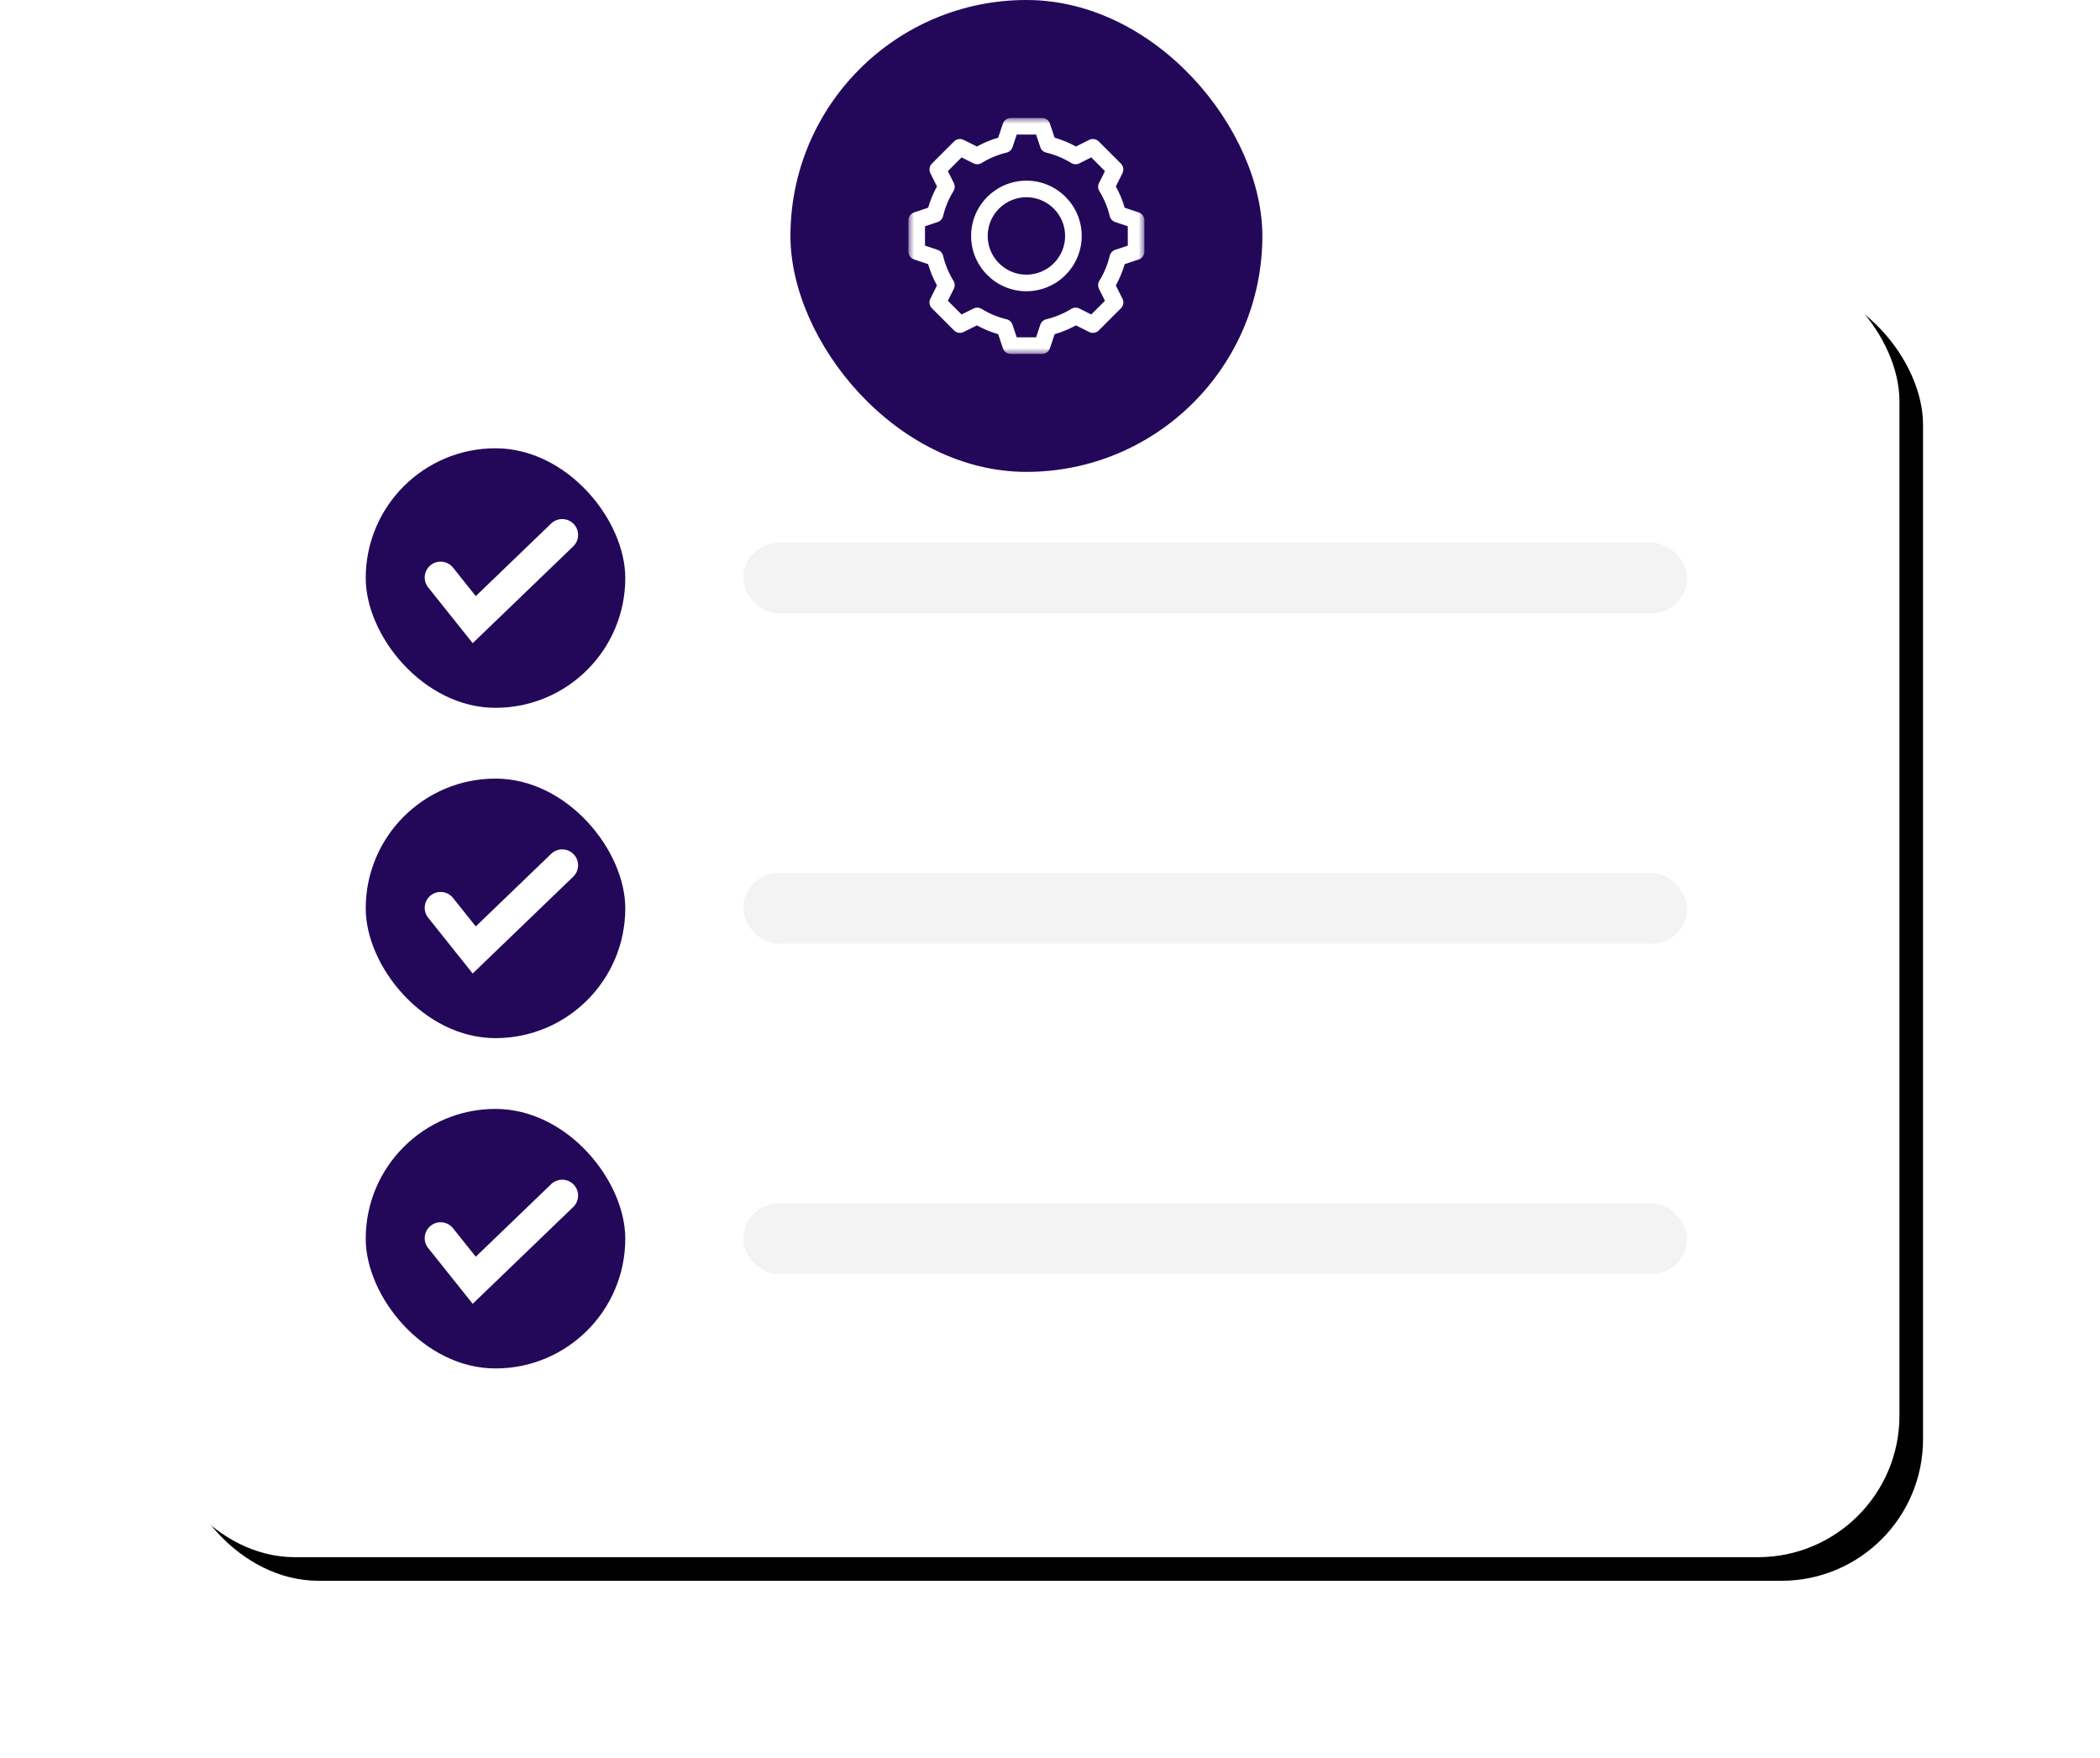
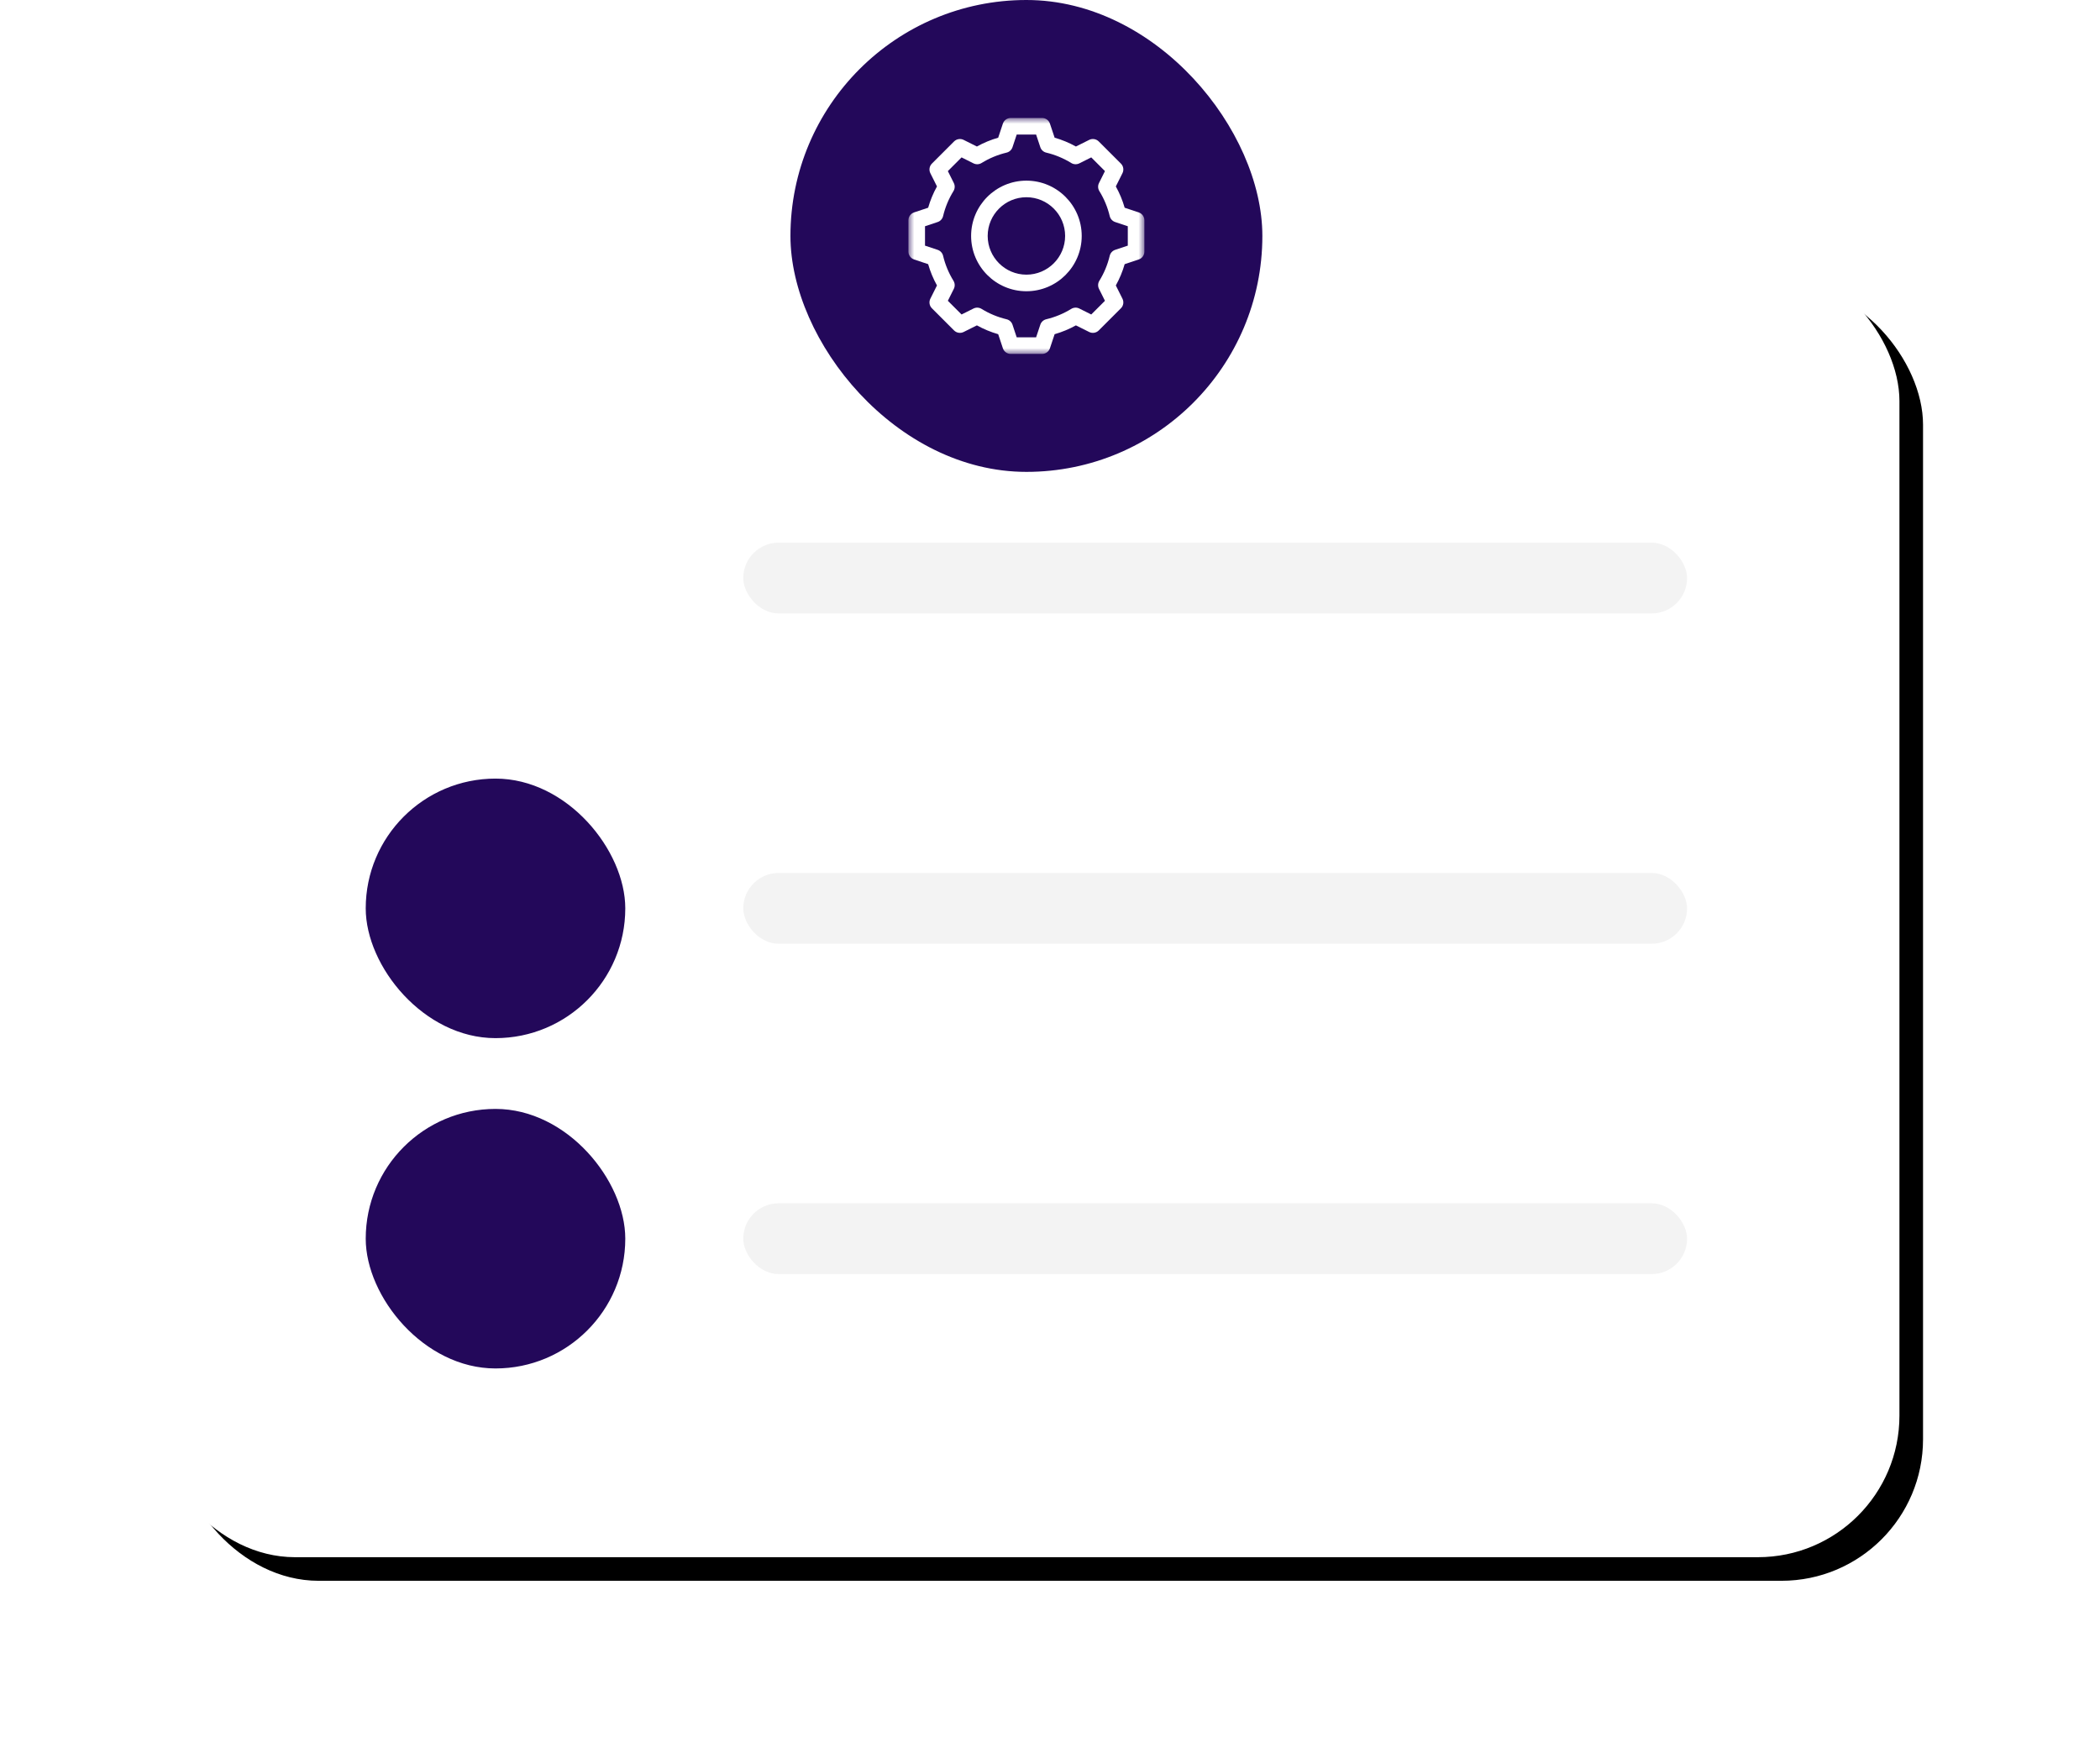
<svg xmlns="http://www.w3.org/2000/svg" xmlns:xlink="http://www.w3.org/1999/xlink" width="178px" height="149px" viewBox="0 0 178 149" version="1.1">
  <title>illustration</title>
  <defs>
    <rect id="path-1" x="0" y="22" width="148" height="110" rx="12" />
    <filter x="-14.5%" y="-19.5%" width="131.8%" height="142.7%" filterUnits="objectBoundingBox" id="filter-2">
      <feOffset dx="2" dy="2" in="SourceAlpha" result="shadowOffsetOuter1" />
      <feGaussianBlur stdDeviation="7.5" in="shadowOffsetOuter1" result="shadowBlurOuter1" />
      <feColorMatrix values="0 0 0 0 0   0 0 0 0 0   0 0 0 0 0  0 0 0 0.1 0" type="matrix" in="shadowBlurOuter1" />
    </filter>
    <polygon id="path-3" points="0 0 20 0 20 20.001 0 20.001" />
  </defs>
  <g id="Microsite-v02" stroke="none" stroke-width="1" fill="none" fill-rule="evenodd">
    <g id="BC_IELTS_01hero-image" transform="translate(-161, -5815)">
      <g id="steps" transform="translate(0, 5651)">
        <g id="illustration" transform="translate(174, 164)">
          <g id="Rectangle-Copy-4">
            <use fill="black" fill-opacity="1" filter="url(#filter-2)" xlink:href="#path-1" />
            <use fill="#FFFFFF" fill-rule="evenodd" xlink:href="#path-1" />
          </g>
          <g id="violet-check-copy" transform="translate(18, 38)">
-             <rect id="Rectangle" fill="#23085A" x="0" y="0" width="22" height="22" rx="11" />
            <path d="M15.72,6.376 C16.256,5.861 17.108,5.877 17.624,6.413 C18.107,6.915 18.123,7.695 17.682,8.216 L17.587,8.316 L9.066,16.521 L5.294,11.794 C4.83,11.213 4.925,10.366 5.507,9.902 C6.051,9.468 6.83,9.524 7.307,10.012 L7.399,10.115 L9.327,12.531 L15.72,6.376 Z" id="Stroke-1-Copy-13" fill="#FFFFFF" fill-rule="nonzero" />
          </g>
          <g id="violet-check-copy" transform="translate(18, 66)">
            <rect id="Rectangle" fill="#23085A" x="0" y="0" width="22" height="22" rx="11" />
-             <path d="M15.72,6.376 C16.256,5.861 17.108,5.877 17.624,6.413 C18.107,6.915 18.123,7.695 17.682,8.216 L17.587,8.316 L9.066,16.521 L5.294,11.794 C4.83,11.213 4.925,10.366 5.507,9.902 C6.051,9.468 6.83,9.524 7.307,10.012 L7.399,10.115 L9.327,12.531 L15.72,6.376 Z" id="Stroke-1-Copy-13" fill="#FFFFFF" fill-rule="nonzero" />
          </g>
          <g id="violet-check-copy" transform="translate(18, 94)">
            <rect id="Rectangle" fill="#23085A" x="0" y="0" width="22" height="22" rx="11" />
-             <path d="M15.72,6.376 C16.256,5.861 17.108,5.877 17.624,6.413 C18.107,6.915 18.123,7.695 17.682,8.216 L17.587,8.316 L9.066,16.521 L5.294,11.794 C4.83,11.213 4.925,10.366 5.507,9.902 C6.051,9.468 6.83,9.524 7.307,10.012 L7.399,10.115 L9.327,12.531 L15.72,6.376 Z" id="Stroke-1-Copy-13" fill="#FFFFFF" fill-rule="nonzero" />
          </g>
          <rect id="Rectangle-Copy-5" fill="#F3F3F3" x="50" y="46" width="80" height="6" rx="3" />
          <g id="violet-check-copy" transform="translate(54, 0)">
            <rect id="Rectangle" fill="#23085A" x="0" y="0" width="40" height="40" rx="20" />
            <g id="Group-6" transform="translate(10, 10)">
              <g id="Group-3">
                <mask id="mask-4" fill="white">
                  <use xlink:href="#path-3" />
                </mask>
                <g id="Clip-2" />
                <path d="M9.178,18.595 L10.822,18.595 L11.179,17.524 C11.256,17.293 11.447,17.118 11.683,17.062 C12.431,16.884 13.144,16.589 13.802,16.183 C14.01,16.056 14.268,16.044 14.485,16.153 L15.497,16.658 L16.658,15.497 L16.153,14.485 C16.044,14.267 16.055,14.01 16.183,13.802 C16.588,13.145 16.884,12.432 17.062,11.683 C17.118,11.447 17.293,11.256 17.523,11.179 L18.594,10.822 L18.594,9.178 L17.523,8.821 C17.293,8.745 17.118,8.554 17.062,8.317 C16.884,7.569 16.588,6.855 16.183,6.198 C16.055,5.991 16.044,5.733 16.153,5.515 L16.658,4.504 L15.497,3.342 L14.485,3.848 C14.268,3.956 14.009,3.945 13.802,3.818 C13.144,3.412 12.431,3.116 11.683,2.938 C11.447,2.883 11.256,2.708 11.179,2.477 L10.822,1.406 L9.178,1.406 L8.822,2.477 C8.745,2.708 8.554,2.883 8.317,2.938 C7.569,3.116 6.856,3.412 6.198,3.818 C5.992,3.945 5.733,3.956 5.515,3.848 L4.504,3.342 L3.342,4.504 L3.848,5.515 C3.957,5.733 3.945,5.991 3.818,6.198 C3.412,6.856 3.116,7.569 2.938,8.317 C2.882,8.554 2.708,8.745 2.477,8.821 L1.405,9.178 L1.405,10.822 L2.477,11.179 C2.708,11.256 2.882,11.447 2.938,11.683 C3.116,12.432 3.412,13.144 3.818,13.802 C3.945,14.01 3.957,14.267 3.848,14.485 L3.342,15.497 L4.504,16.658 L5.515,16.153 C5.733,16.044 5.991,16.056 6.198,16.183 C6.856,16.589 7.569,16.884 8.317,17.062 C8.554,17.118 8.745,17.293 8.822,17.524 L9.178,18.595 Z M11.328,20.001 L8.672,20.001 C8.37,20.001 8.101,19.807 8.005,19.52 L7.609,18.329 C6.981,18.149 6.376,17.898 5.803,17.581 L4.68,18.142 C4.41,18.277 4.082,18.225 3.868,18.011 L1.99,16.132 C1.776,15.919 1.723,15.592 1.858,15.321 L2.42,14.197 C2.102,13.624 1.852,13.02 1.672,12.392 L0.481,11.995 C0.194,11.9 -0,11.631 -0,11.329 L-0,8.672 C-0,8.37 0.194,8.101 0.481,8.005 L1.672,7.609 C1.852,6.981 2.102,6.377 2.42,5.803 L1.858,4.68 C1.723,4.409 1.776,4.082 1.99,3.868 L3.868,1.99 C4.082,1.776 4.411,1.724 4.68,1.858 L5.803,2.42 C6.376,2.102 6.981,1.851 7.609,1.672 L8.005,0.481 C8.101,0.194 8.37,0 8.672,0 L11.328,0 C11.631,0 11.899,0.194 11.995,0.481 L12.392,1.671 C13.02,1.851 13.624,2.102 14.197,2.42 L15.321,1.858 C15.59,1.723 15.917,1.776 16.132,1.99 L18.011,3.868 C18.225,4.082 18.278,4.409 18.142,4.68 L17.58,5.803 C17.898,6.376 18.149,6.981 18.329,7.609 L19.52,8.005 C19.806,8.101 20,8.37 20,8.672 L20,11.329 C20,11.631 19.806,11.9 19.52,11.995 L18.329,12.392 C18.149,13.02 17.898,13.625 17.58,14.197 L18.142,15.321 C18.278,15.592 18.225,15.919 18.011,16.132 L16.132,18.011 C15.917,18.225 15.59,18.277 15.321,18.142 L14.197,17.581 C13.624,17.898 13.02,18.149 12.392,18.329 L11.995,19.52 C11.899,19.807 11.631,20.001 11.328,20.001 L11.328,20.001 Z" id="Fill-1" fill="#FFFFFF" mask="url(#mask-4)" />
              </g>
              <path d="M10,6.719 C8.191,6.719 6.718,8.191 6.718,10 C6.718,11.81 8.191,13.282 10,13.282 C11.81,13.282 13.282,11.81 13.282,10 C13.282,8.191 11.81,6.719 10,6.719 M10,14.688 C7.415,14.688 5.313,12.585 5.313,10 C5.313,7.415 7.415,5.313 10,5.313 C12.585,5.313 14.688,7.415 14.688,10 C14.688,12.585 12.585,14.688 10,14.688" id="Fill-4" fill="#FFFFFF" />
            </g>
          </g>
          <rect id="Rectangle-Copy-6" fill="#F3F3F3" x="50" y="74" width="80" height="6" rx="3" />
          <rect id="Rectangle-Copy-7" fill="#F3F3F3" x="50" y="102" width="80" height="6" rx="3" />
        </g>
      </g>
    </g>
  </g>
</svg>